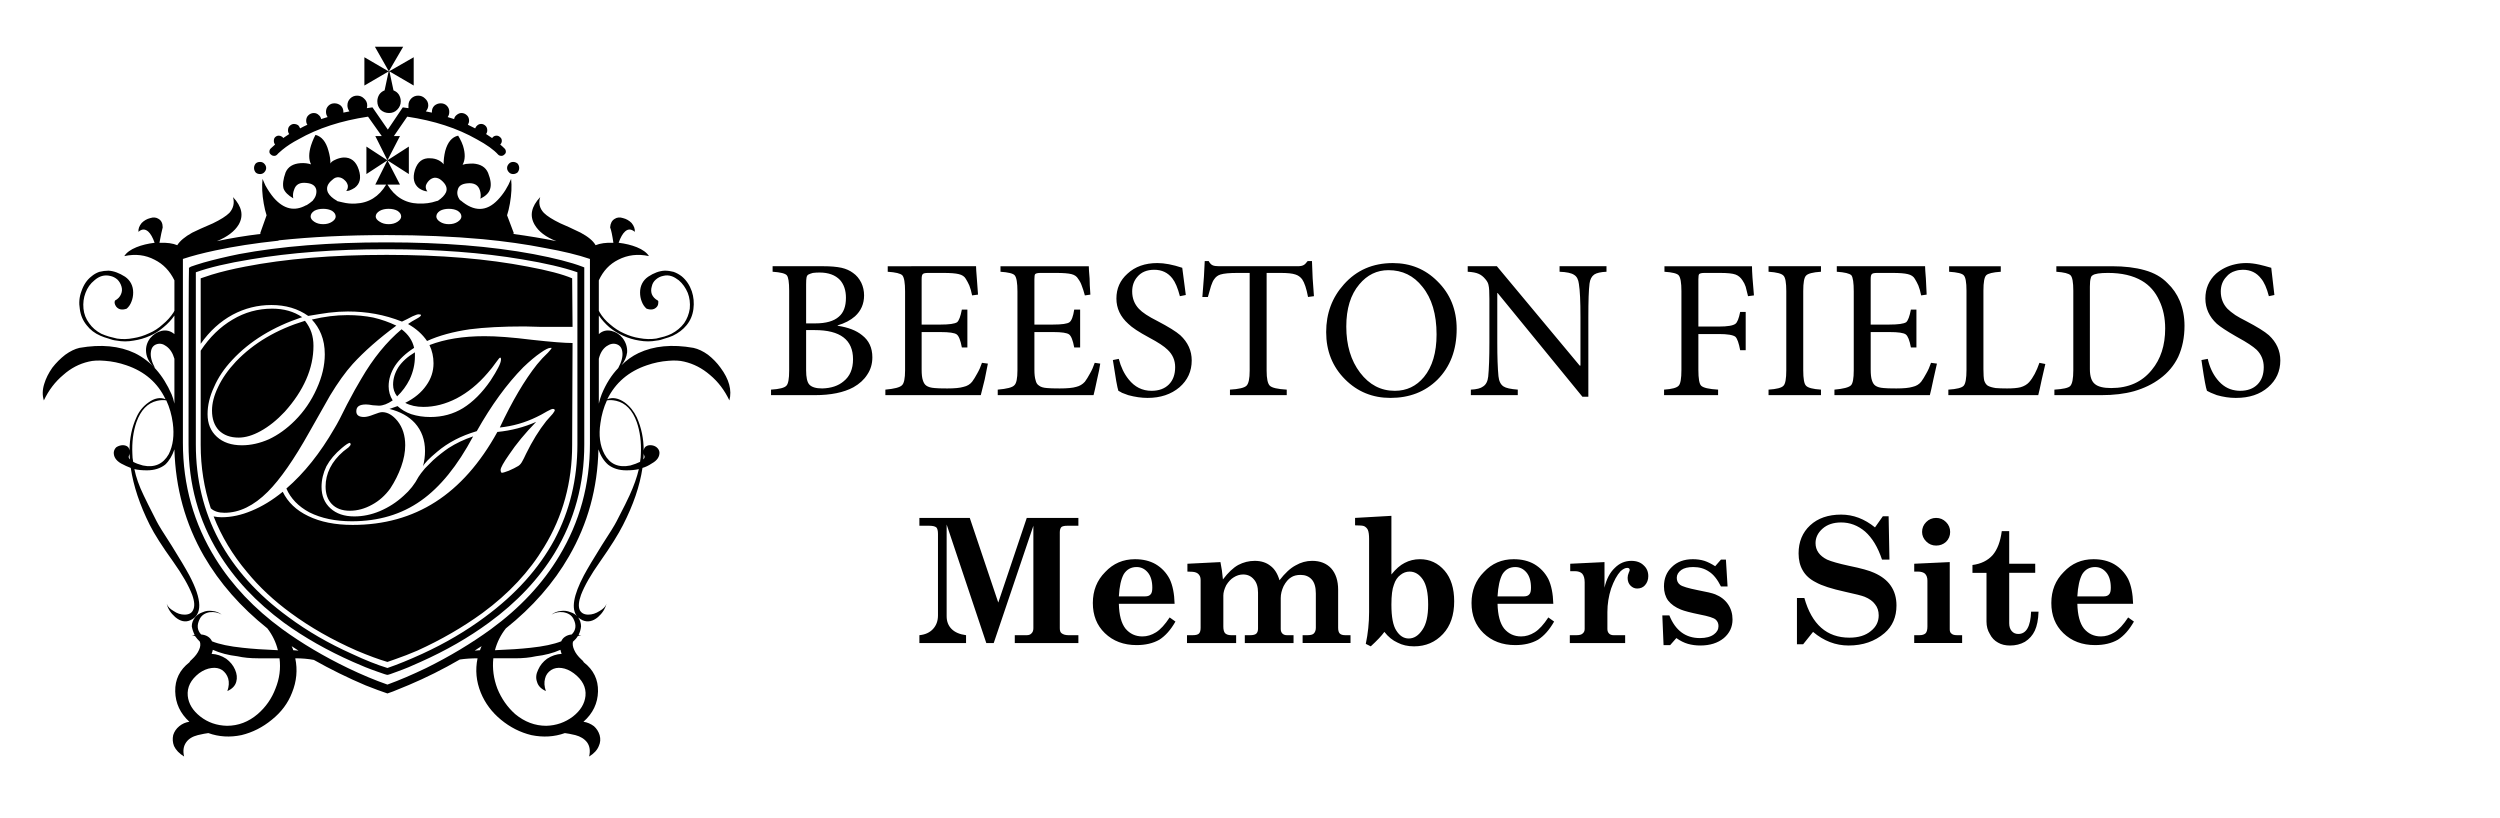
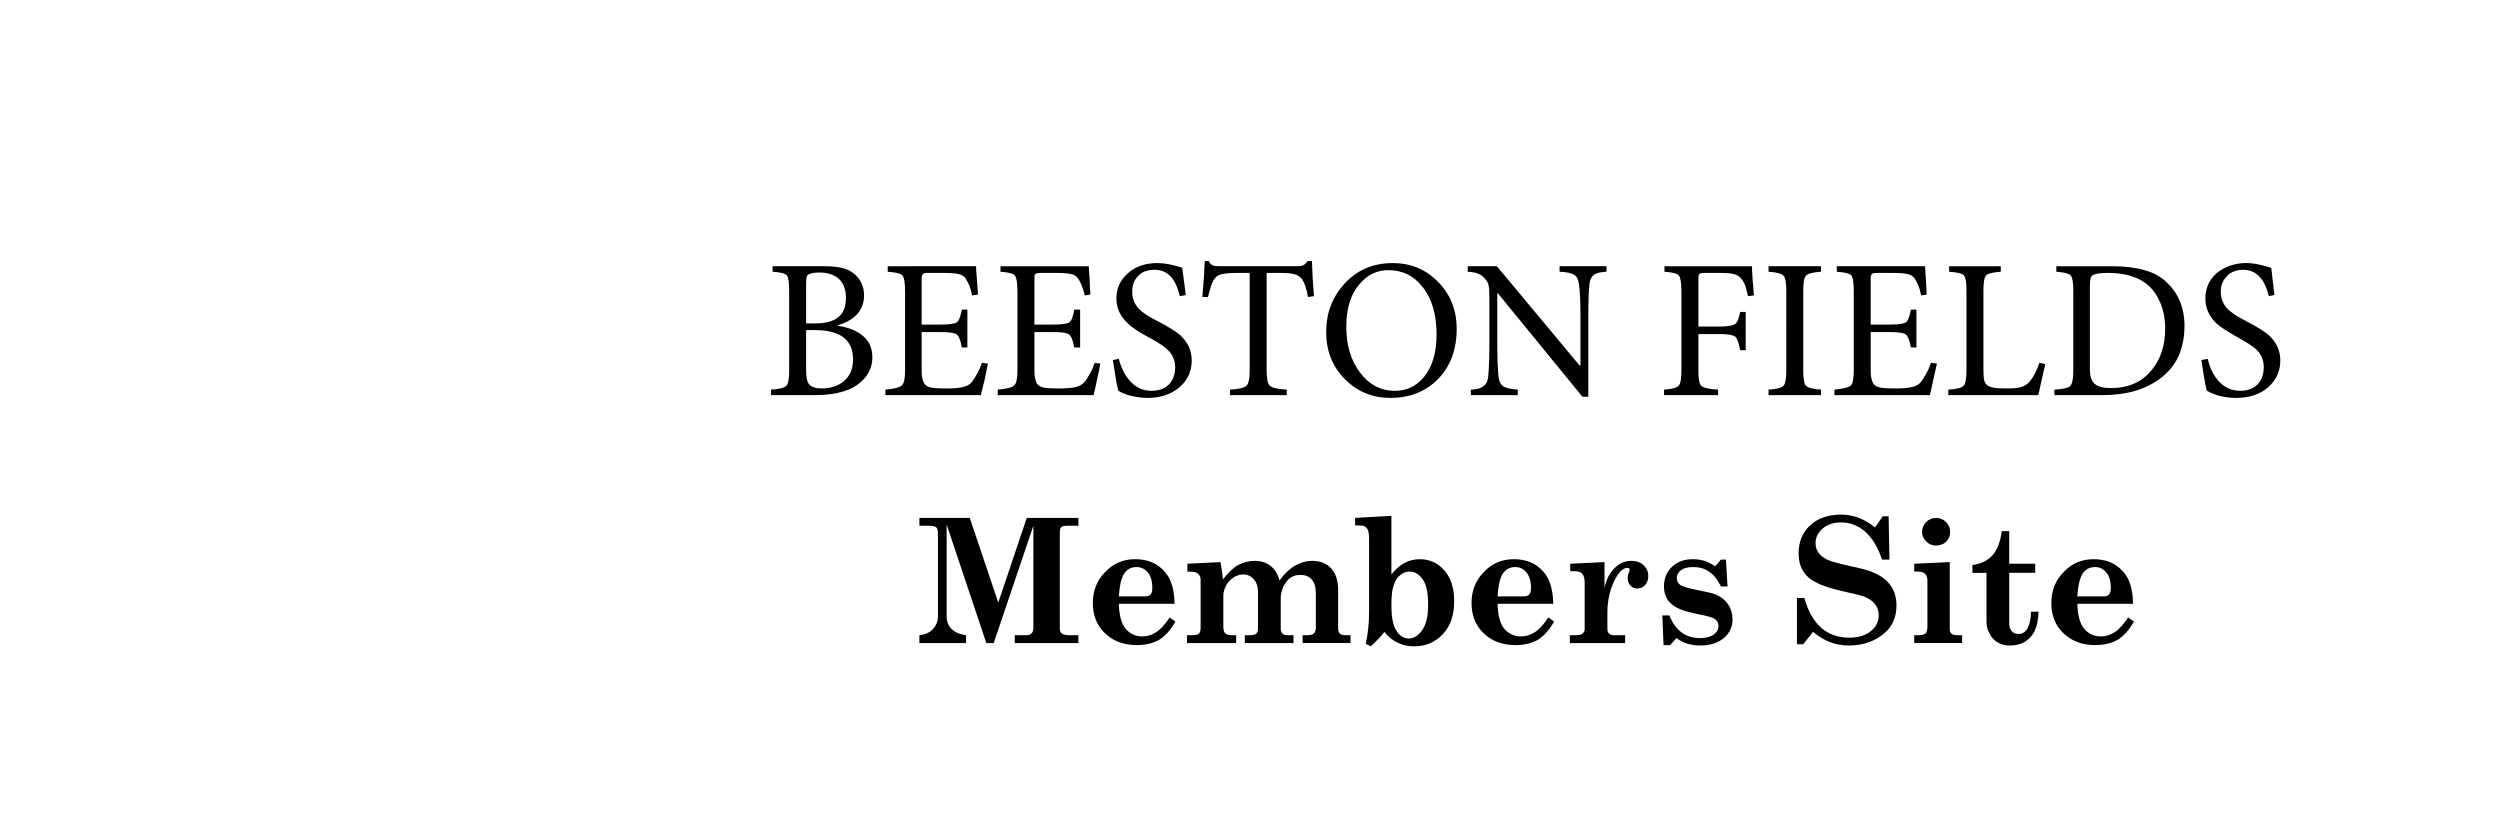
<svg xmlns="http://www.w3.org/2000/svg" xmlns:xlink="http://www.w3.org/1999/xlink" version="1.1" id="Layer_2" x="0px" y="0px" width="214px" height="70px" viewBox="0 0 214 70" enable-background="new 0 0 214 70" xml:space="preserve">
  <symbol id="Beeston_Fields" viewBox="0 -17.35 191.399 17.35">
    <g id="Layer_1_2_">
      <path fill-rule="evenodd" clip-rule="evenodd" d="M188.75-0.45c0.433-0.1,0.933-0.233,1.5-0.4c0.101-0.767,0.233-1.917,0.399-3.45    l-0.699-0.15c-0.268,1.034-0.6,1.784-1,2.25c-0.566,0.733-1.334,1.1-2.301,1.1c-0.332,0-0.649-0.05-0.949-0.15    c-0.467-0.133-0.85-0.383-1.15-0.75c-0.467-0.5-0.699-1.117-0.699-1.85c0-0.867,0.283-1.6,0.85-2.2c0.232-0.233,0.566-0.5,1-0.8    c0.367-0.233,0.816-0.483,1.35-0.75c1.4-0.733,2.367-1.333,2.9-1.8c0.967-0.9,1.449-1.967,1.449-3.2    c0-1.367-0.516-2.5-1.549-3.399c-1.033-0.9-2.384-1.351-4.051-1.351c-0.033,0-0.066,0-0.1,0c-0.733,0-1.518,0.116-2.35,0.351    c-0.268,0.1-0.518,0.199-0.75,0.299c-0.067,0.034-0.234,0.117-0.5,0.25c-0.134,0.334-0.334,1.401-0.601,3.201    c-0.033,0.2-0.067,0.433-0.101,0.7l0.801,0.15c0.232-1.033,0.633-1.9,1.199-2.6c0.634-0.8,1.4-1.267,2.301-1.4    c0.199-0.033,0.4-0.051,0.6-0.051c0.934,0,1.667,0.268,2.2,0.801s0.8,1.267,0.8,2.2c0,0.867-0.3,1.6-0.9,2.2    c-0.467,0.433-1.25,0.95-2.35,1.55c-0.133,0.067-0.25,0.133-0.35,0.2c-1.1,0.633-1.883,1.15-2.35,1.55    c-0.967,0.9-1.451,1.967-1.451,3.2c0,1.267,0.451,2.317,1.351,3.15c0.7,0.6,1.517,1,2.45,1.2c0.434,0.1,0.9,0.15,1.4,0.15    S188.149-0.317,188.75-0.45z M173.851-2.5c-1.134,0.667-2.567,1-4.301,1c-1.033,0-1.684-0.1-1.949-0.3    c-0.134-0.067-0.217-0.2-0.25-0.4c-0.067-0.2-0.101-0.55-0.101-1.05V-13.7c0-0.933,0.217-1.566,0.649-1.9    c0.4-0.333,1.084-0.5,2.051-0.5c2.199,0,3.916,0.767,5.15,2.3c1.133,1.367,1.699,3.117,1.699,5.25c0,1.333-0.25,2.517-0.75,3.55    C175.55-3.9,174.817-3.067,173.851-2.5z M178.649-5.05c0.4-0.967,0.601-2.017,0.601-3.15c0-1.466-0.267-2.783-0.8-3.95    c-0.533-1.1-1.301-2.017-2.301-2.75c-0.933-0.7-2.033-1.233-3.299-1.6c-1.201-0.334-2.584-0.5-4.15-0.5h-5.95v0.699    c1.101,0.066,1.767,0.217,2,0.45c0.267,0.267,0.399,0.934,0.399,2v10.1c0,1.067-0.116,1.717-0.35,1.95    c-0.232,0.233-0.833,0.383-1.8,0.45v0.7h7.05c1.6,0,2.983-0.167,4.15-0.5c1.199-0.333,2.166-0.883,2.9-1.65    C177.767-3.433,178.283-4.183,178.649-5.05z M102.45-2.9c-0.066,0.566-0.268,0.95-0.6,1.15c-0.334,0.233-0.951,0.367-1.851,0.4    v0.7h5.95v-0.7c-0.733-0.033-1.25-0.15-1.551-0.35c-0.332-0.233-0.533-0.617-0.6-1.15c-0.1-0.767-0.15-2.183-0.15-4.25v-10.101    h-0.75L92.149-4.05h-0.049v-6.3c0-1.8,0.049-3.217,0.149-4.25c0.067-0.633,0.283-1.066,0.649-1.3c0.301-0.2,0.9-0.334,1.801-0.4    V-17h-5.95v0.699c0.733,0.033,1.25,0.167,1.55,0.4c0.367,0.233,0.584,0.65,0.65,1.25c0.1,1,0.15,2.433,0.15,4.3v5.55    c0,0.9-0.033,1.466-0.101,1.7c-0.033,0.267-0.167,0.533-0.399,0.8c-0.268,0.333-0.567,0.566-0.9,0.7    c-0.301,0.133-0.75,0.217-1.35,0.25v0.7h3.699l10.5-12.6h0.1v6.15C102.649-5.1,102.583-3.7,102.45-2.9z M124.649-4.35l-0.75-0.1    c-0.133,0.534-0.232,0.934-0.299,1.2c-0.101,0.3-0.234,0.567-0.4,0.8c-0.233,0.367-0.533,0.617-0.9,0.75s-1.017,0.2-1.949,0.2    h-1.951c-0.366,0-0.6-0.05-0.699-0.15c-0.066-0.067-0.1-0.283-0.1-0.65v-6h2.6c1.1,0,1.8,0.117,2.1,0.35    c0.233,0.167,0.434,0.667,0.6,1.5h0.701v-4.85h-0.701c-0.166,0.9-0.366,1.466-0.6,1.7c-0.3,0.233-1,0.35-2.1,0.35h-2.6v-4.55    c0-1.1,0.116-1.767,0.35-2c0.267-0.267,0.982-0.434,2.15-0.5V-17h-6.851v0.699c1,0.066,1.616,0.233,1.851,0.5    c0.232,0.233,0.35,0.9,0.35,2v10c0,1.066-0.117,1.733-0.35,2c-0.201,0.233-0.801,0.383-1.801,0.45v0.7h11.1    C124.399-1.317,124.483-2.55,124.649-4.35z M133.149-0.65v-0.7c-1.033-0.066-1.666-0.233-1.899-0.5    c-0.233-0.233-0.351-0.883-0.351-1.95v-10.05c0-1.066,0.117-1.717,0.351-1.95c0.233-0.267,0.866-0.434,1.899-0.5V-17H126.5v0.699    c1.033,0.066,1.667,0.233,1.899,0.5c0.234,0.233,0.351,0.884,0.351,1.95V-3.8c0,1.066-0.116,1.716-0.351,1.95    c-0.232,0.267-0.866,0.434-1.899,0.5v0.7H133.149z M146.351-0.65c0-0.233,0.033-0.75,0.1-1.55l0.1-2.05l-0.699-0.1    c-0.101,0.5-0.217,0.917-0.351,1.25c-0.134,0.3-0.283,0.583-0.45,0.85c-0.166,0.3-0.467,0.5-0.9,0.6    c-0.399,0.1-1.049,0.15-1.949,0.15h-1.9c-0.4,0-0.633-0.05-0.699-0.15c-0.101-0.067-0.15-0.283-0.15-0.65v-5.75h2.35    c1.133,0,1.85,0.1,2.15,0.3c0.232,0.2,0.434,0.733,0.6,1.6h0.7v-4.8h-0.7c-0.166,0.9-0.383,1.45-0.65,1.65    c-0.266,0.2-0.949,0.3-2.049,0.3h-2.4v-4.75c0-0.6,0.05-1.05,0.15-1.35c0.1-0.333,0.25-0.566,0.449-0.7    c0.233-0.166,0.584-0.267,1.051-0.3c0.266-0.033,0.799-0.05,1.6-0.05c0.934,0,1.617,0.066,2.05,0.199    c0.467,0.101,0.833,0.317,1.101,0.651c0.199,0.267,0.416,0.617,0.649,1.05c0.233,0.4,0.433,0.85,0.601,1.35l0.75-0.1    c-0.101-0.5-0.25-1.167-0.451-2c-0.199-0.966-0.35-1.633-0.449-2h-12.1v0.699c1.133,0.1,1.832,0.283,2.1,0.551    c0.232,0.232,0.35,0.866,0.35,1.899v10c0,1.1-0.1,1.783-0.3,2.05c-0.233,0.233-0.851,0.383-1.851,0.45v0.7H146.351z M154.101-1.8    c-0.234-0.233-0.351-0.883-0.351-1.95v-9.95c0-0.667,0.033-1.15,0.101-1.45c0.1-0.3,0.25-0.517,0.449-0.65    c0.233-0.133,0.566-0.232,1-0.3c0.367-0.033,0.85-0.05,1.45-0.05c0.733,0,1.3,0.05,1.7,0.15c0.467,0.133,0.833,0.35,1.1,0.649    c0.5,0.567,0.934,1.383,1.301,2.45l0.75-0.15c-0.101-0.434-0.25-1.083-0.451-1.95c-0.199-0.966-0.35-1.633-0.449-2h-11.4v0.699    c1.066,0.066,1.717,0.233,1.95,0.5c0.233,0.268,0.351,0.934,0.351,2v10.05c0,1.067-0.117,1.717-0.351,1.95    c-0.2,0.233-0.817,0.383-1.851,0.45v0.7h6.551v-0.7C154.95-1.417,154.333-1.567,154.101-1.8z M86.95-8.6    c0-2.667-0.816-4.816-2.45-6.45c-1.567-1.534-3.55-2.3-5.95-2.3c-2.267,0-4.184,0.783-5.75,2.35c-1.6,1.6-2.4,3.6-2.4,6    c0,2.367,0.75,4.383,2.25,6.05c1.601,1.8,3.668,2.7,6.201,2.7c2.232,0,4.116-0.767,5.649-2.3C86.134-4.15,86.95-6.167,86.95-8.6z     M82.601-3.25c-1.101,1.4-2.533,2.1-4.301,2.1c-1.467,0-2.699-0.6-3.699-1.8c-1.101-1.3-1.65-3.083-1.65-5.35    c0-2.367,0.583-4.317,1.75-5.85c1.166-1.533,2.633-2.301,4.4-2.301c1.5,0,2.732,0.584,3.699,1.75c1.066,1.3,1.6,3.1,1.6,5.4    C84.399-6.733,83.8-4.717,82.601-3.25z M26-0.65c0-0.233,0.033-0.75,0.1-1.55l0.15-2.05l-0.75-0.1c-0.1,0.5-0.217,0.917-0.35,1.25    c-0.133,0.3-0.283,0.583-0.45,0.85c-0.167,0.3-0.467,0.5-0.9,0.6c-0.4,0.1-1.05,0.15-1.95,0.15h-1.9c-0.4,0-0.633-0.05-0.7-0.15    c-0.1-0.067-0.15-0.283-0.15-0.65v-5.75h2.4c1.1,0,1.8,0.1,2.1,0.3c0.233,0.2,0.433,0.733,0.6,1.6h0.7v-4.8h-0.7    c-0.167,0.9-0.383,1.45-0.65,1.65C23.283-9.1,22.6-9,21.5-9h-2.4v-4.75c0-0.6,0.05-1.05,0.15-1.35c0.1-0.333,0.25-0.566,0.45-0.7    c0.233-0.166,0.583-0.267,1.05-0.3c0.267-0.033,0.8-0.05,1.6-0.05c0.933,0,1.617,0.066,2.05,0.199    c0.467,0.101,0.833,0.317,1.1,0.651c0.2,0.267,0.417,0.617,0.65,1.05c0.233,0.4,0.434,0.85,0.6,1.35L27.5-13    c-0.1-0.533-0.233-1.2-0.4-2c-0.233-0.966-0.4-1.633-0.5-2H14.5v0.699c1.133,0.1,1.833,0.283,2.1,0.551    c0.267,0.232,0.4,0.866,0.4,1.899v10c0,1.1-0.117,1.783-0.35,2.05c-0.233,0.233-0.85,0.383-1.85,0.45v0.7H26z M41.05-12.9l0.7-0.1    c-0.067-0.5-0.2-1.167-0.4-2c-0.2-0.966-0.35-1.633-0.45-2H28.75v0.699c1.167,0.1,1.867,0.283,2.1,0.551    c0.267,0.232,0.4,0.866,0.4,1.899v10c0,1.1-0.117,1.783-0.35,2.05c-0.2,0.233-0.8,0.383-1.8,0.45v0.7h11.2    c0-0.267,0.034-0.783,0.1-1.55c0-0.466,0.033-1.15,0.1-2.05l-0.7-0.1c-0.133,0.5-0.267,0.917-0.4,1.25    c-0.1,0.3-0.25,0.583-0.45,0.85c-0.167,0.3-0.45,0.5-0.85,0.6S37.05-1.5,36.15-1.5H34.2c-0.367,0-0.6-0.05-0.7-0.15    c-0.067-0.067-0.1-0.283-0.1-0.65v-5.75h2.35c1.133,0,1.833,0.1,2.1,0.3s0.467,0.733,0.6,1.6h0.75v-4.8h-0.75    c-0.167,0.9-0.383,1.45-0.65,1.65c-0.267,0.2-0.933,0.3-2,0.3h-2.4v-4.75c0-0.6,0.05-1.05,0.15-1.35    c0.067-0.333,0.217-0.566,0.45-0.7c0.2-0.166,0.533-0.267,1-0.3c0.3-0.033,0.833-0.05,1.6-0.05c0.967,0,1.667,0.066,2.1,0.199    c0.433,0.101,0.8,0.317,1.1,0.651c0.2,0.267,0.417,0.617,0.65,1.05C40.683-13.85,40.883-13.4,41.05-12.9z M52.6-4.3l-0.75-0.15    c-0.267,1.034-0.583,1.784-0.95,2.25c-0.566,0.733-1.333,1.1-2.3,1.1c-0.934,0-1.65-0.3-2.15-0.9c-0.434-0.5-0.65-1.117-0.65-1.85    c0-0.867,0.284-1.6,0.85-2.2C47.083-6.517,47.867-7.033,49-7.6c1.4-0.733,2.367-1.333,2.9-1.8c0.967-0.9,1.45-1.967,1.45-3.2    c0-1.367-0.517-2.5-1.55-3.399c-1.066-0.9-2.417-1.351-4.05-1.351c-0.767,0-1.583,0.116-2.45,0.351    c-0.267,0.1-0.533,0.199-0.8,0.299c-0.033,0.034-0.183,0.117-0.45,0.25c-0.133,0.367-0.367,1.667-0.7,3.901l0.75,0.15    c0.267-1.033,0.683-1.9,1.25-2.6c0.767-0.966,1.733-1.451,2.9-1.451c0.933,0,1.667,0.268,2.2,0.801c0.533,0.533,0.8,1.267,0.8,2.2    c0,0.867-0.317,1.6-0.95,2.2c-0.433,0.433-1.216,0.95-2.35,1.55c-1.3,0.7-2.184,1.284-2.65,1.75c-1,0.9-1.5,1.967-1.5,3.2    c0,1.267,0.467,2.317,1.4,3.15c0.966,0.9,2.233,1.35,3.8,1.35c0.9,0,1.95-0.2,3.15-0.6C52.183-1.117,52.333-2.267,52.6-4.3z     M68.85-4.45l-0.75-0.1c-0.2,1.066-0.45,1.816-0.75,2.25C67.117-2,66.833-1.8,66.5-1.7c-0.367,0.133-1,0.2-1.9,0.2h-1.75v-12.4    c0-1,0.133-1.633,0.4-1.9c0.267-0.267,0.983-0.434,2.15-0.5V-17h-7.2v0.699c1.133,0.066,1.833,0.233,2.1,0.5    c0.267,0.268,0.4,0.9,0.4,1.9v12.4h-1.55c-1,0-1.717-0.067-2.15-0.2c-0.333-0.1-0.6-0.3-0.8-0.6c-0.133-0.167-0.267-0.45-0.4-0.85    c-0.066-0.267-0.2-0.733-0.4-1.4h-0.7C54.867-2.617,54.967-1.1,55,0h0.5c0.167-0.3,0.35-0.483,0.55-0.55    c0.167-0.067,0.434-0.1,0.8-0.1h9.95c0.333,0,0.583,0.05,0.75,0.15c0.133,0.067,0.3,0.233,0.5,0.5h0.55    C68.633-1.433,68.717-2.917,68.85-4.45z M11.8-4.35c0-1.066-0.383-1.95-1.15-2.65c-0.566-0.5-1.3-0.883-2.2-1.15V-8.2    c1.333-0.2,2.367-0.6,3.1-1.2c0.867-0.667,1.3-1.6,1.3-2.8c0-0.833-0.217-1.566-0.65-2.2c-0.4-0.633-0.983-1.167-1.75-1.6    c-1.233-0.667-2.867-1-4.9-1H0v0.699c1.067,0.066,1.717,0.233,1.95,0.5c0.233,0.233,0.35,0.867,0.35,1.9v10.15    C2.3-2.683,2.2-2.033,2-1.8C1.8-1.567,1.2-1.417,0.2-1.35v0.7h6.45c0.9,0,1.667-0.067,2.3-0.2C9.517-0.983,10-1.2,10.4-1.5    c0.434-0.3,0.783-0.717,1.05-1.25C11.683-3.25,11.8-3.783,11.8-4.35z M5.3-1.5C5.067-1.567,4.883-1.633,4.75-1.7    C4.617-1.767,4.533-1.9,4.5-2.1C4.467-2.267,4.45-2.55,4.45-2.95V-7.9H5.6c1.367,0,2.367,0.283,3,0.85c0.6,0.5,0.9,1.3,0.9,2.4    c0,0.933-0.25,1.683-0.75,2.25c-0.6,0.633-1.467,0.95-2.6,0.95C5.85-1.45,5.567-1.467,5.3-1.5z M4.45-8.75v-5.1    c0-0.9,0.133-1.5,0.4-1.8c0.3-0.334,0.85-0.5,1.65-0.5c1.133,0.033,2.033,0.333,2.7,0.9c0.8,0.633,1.2,1.567,1.2,2.8    c0,2.467-1.617,3.7-4.85,3.7H4.45z" />
    </g>
  </symbol>
  <symbol id="Emblem" viewBox="0.012 -87.8 85.057 87.8">
    <g id="Layer_1_1_">
-       <path fill-rule="evenodd" clip-rule="evenodd" d="M83.85-39.7c1.066-1.433,1.433-2.783,1.1-4.05c-0.6,1.267-1.4,2.317-2.4,3.15    c-0.966,0.833-2.033,1.383-3.2,1.65c-0.533,0.133-1.184,0.167-1.95,0.1c-0.9-0.066-1.783-0.25-2.65-0.55    c-2.267-0.767-3.9-2.167-4.9-4.2c0.667,0.267,1.383,0.133,2.15-0.4c0.633-0.467,1.133-1.083,1.5-1.85    c0.567-1.267,0.85-2.634,0.85-4.101c0.033,0.268,0.15,0.451,0.35,0.551c0.167,0.1,0.383,0.133,0.65,0.1    c0.233-0.033,0.433-0.116,0.6-0.25c0.2-0.166,0.316-0.366,0.35-0.6c0.034-0.566-0.283-1.033-0.95-1.4    c-0.4-0.267-0.783-0.449-1.15-0.55c-0.333-2.233-1.133-4.583-2.4-7.05c-0.566-1.133-1.517-2.65-2.85-4.551    c-1.133-1.6-1.917-2.966-2.35-4.1c-0.3-0.833-0.35-1.467-0.15-1.9c0.2-0.366,0.55-0.549,1.05-0.549c0.467,0,0.933,0.149,1.4,0.449    c0.467,0.268,0.75,0.566,0.85,0.9c-0.167-0.633-0.517-1.184-1.05-1.65c-0.633-0.533-1.267-0.666-1.9-0.4    c-0.2,0.101-0.383,0.217-0.55,0.351c0.233-0.333,0.35-0.7,0.35-1.101c-0.033-0.366-0.133-0.716-0.3-1.049    c0.162-0.033,0.278-0.049,0.35-0.051c-0.168,0-0.318-0.034-0.45-0.1c-0.133-0.233-0.333-0.467-0.6-0.7    c-0.067-0.3-0.017-0.634,0.15-1c0.167-0.399,0.467-0.8,0.9-1.2c0.133-0.1,0.233-0.217,0.3-0.35c1.2-0.934,1.783-2.133,1.75-3.6    c-0.034-1.467-0.633-2.717-1.8-3.75c0.467-0.067,0.9-0.25,1.3-0.551c0.333-0.3,0.566-0.666,0.7-1.1    c0.133-0.467,0.1-0.917-0.1-1.35c-0.2-0.5-0.6-0.934-1.2-1.301c0.167,0.7,0.083,1.283-0.25,1.75    c-0.333,0.434-0.817,0.733-1.45,0.9c-0.566,0.133-1,0.217-1.3,0.25c-1.3-0.467-2.684-0.551-4.15-0.25    c-1.367,0.333-2.617,0.967-3.75,1.9c-1.133,0.933-1.967,2.049-2.5,3.35c-0.567,1.4-0.7,2.816-0.4,4.25    c-0.8,0-1.533-0.051-2.2-0.15c-2.067-1.199-4.167-2.25-6.3-3.15c-0.7-0.299-1.35-0.566-1.95-0.799L42.65-80    c-0.7,0.232-1.6,0.566-2.7,1c-2.2,0.933-4.333,1.982-6.4,3.149c-0.7,0.134-1.466,0.2-2.3,0.2c0.3-1.434,0.167-2.85-0.4-4.25    c-0.5-1.301-1.333-2.417-2.5-3.35c-1.133-0.934-2.383-1.567-3.75-1.9c-1.434-0.301-2.8-0.217-4.1,0.25    c-0.3-0.033-0.733-0.117-1.3-0.25c-0.667-0.167-1.15-0.467-1.45-0.9c-0.333-0.467-0.417-1.05-0.25-1.75    C16.9-87.433,16.483-87,16.25-86.5c-0.167,0.433-0.2,0.883-0.1,1.35c0.133,0.434,0.383,0.8,0.75,1.1    c0.367,0.301,0.783,0.483,1.25,0.551c-1.133,1.033-1.717,2.283-1.75,3.75s0.55,2.666,1.75,3.6c0.067,0.133,0.167,0.25,0.3,0.35    c0.433,0.4,0.733,0.801,0.9,1.2c0.167,0.366,0.2,0.7,0.1,1c-0.233,0.233-0.434,0.467-0.6,0.7c-0.131,0.065-0.265,0.099-0.4,0.1    c0.072,0.002,0.188,0.018,0.35,0.051c-0.167,0.333-0.283,0.683-0.35,1.049c0,0.4,0.133,0.768,0.4,1.101    c0.233,0.3,0.55,0.517,0.95,0.649c0.367,0.168,0.767,0.217,1.2,0.15c0.433-0.033,0.817-0.184,1.15-0.449    c-0.433,0.266-0.933,0.366-1.5,0.299c-0.566-0.1-0.967-0.366-1.2-0.799c-0.4-0.768-0.35-1.417,0.15-1.951    c0.667-0.066,1.117-0.35,1.35-0.85c0.9-0.366,2.167-0.633,3.8-0.8c1.2-0.134,2.65-0.233,4.35-0.3    c-0.233,0.967-0.667,1.867-1.3,2.699c-3.3,2.634-5.917,5.617-7.85,8.951c-2.3,4-3.517,8.399-3.65,13.199    c-0.267-0.8-0.65-1.434-1.15-1.9c-0.6-0.466-1.35-0.699-2.25-0.699c-0.6,0-1.117,0.05-1.55,0.15c0.2-1,0.583-2.084,1.15-3.25    c0.2-0.434,0.733-1.5,1.6-3.201c0.233-0.466,0.85-1.466,1.85-3c1-1.6,1.733-2.832,2.2-3.699c1.6-3.033,1.633-4.883,0.1-5.551    c-0.6-0.266-1.217-0.133-1.85,0.4c-0.566,0.5-0.917,1.051-1.05,1.65c0.1-0.334,0.383-0.633,0.85-0.9    c0.433-0.3,0.883-0.449,1.35-0.449c0.534,0,0.883,0.183,1.05,0.549c0.233,0.434,0.2,1.067-0.1,1.9    c-0.433,1.134-1.217,2.5-2.35,4.1c-1.367,1.9-2.333,3.418-2.9,4.551c-1.233,2.467-2.017,4.816-2.35,7.05    c-0.367,0.134-0.767,0.317-1.2,0.55c-0.633,0.367-0.934,0.834-0.9,1.4c0.034,0.233,0.133,0.434,0.3,0.6    c0.2,0.134,0.417,0.217,0.65,0.25s0.45,0,0.65-0.1c0.2-0.1,0.317-0.283,0.35-0.551c0,1.5,0.283,2.867,0.85,4.101    c0.333,0.767,0.833,1.383,1.5,1.85c0.733,0.533,1.433,0.667,2.1,0.4c-0.967,2.033-2.583,3.434-4.85,4.2    c-0.867,0.3-1.75,0.483-2.65,0.55c-0.8,0.067-1.467,0.033-2-0.1c-1.167-0.267-2.217-0.816-3.15-1.65c-1-0.833-1.8-1.883-2.4-3.15    c-0.2,0.633-0.183,1.317,0.05,2.05c0.2,0.667,0.533,1.333,1,2c0.466,0.6,1,1.133,1.6,1.6c0.6,0.434,1.184,0.717,1.75,0.85    C7.217-36.783,9.5-37,11.4-37.9c1.967-0.967,3.483-2.667,4.55-5.1c0.133-0.3,0.25-0.683,0.35-1.15v5.55    c-0.2,0.7-0.533,1.217-1,1.55c-0.4,0.3-0.8,0.383-1.2,0.25s-0.633-0.434-0.7-0.9c-0.1-0.566,0.067-1.25,0.5-2.05    c-0.667,0.6-1.033,1.25-1.1,1.95c-0.066,0.633,0.1,1.216,0.5,1.75c0.4,0.466,0.867,0.767,1.4,0.9c0.6,0.133,1.133,0,1.6-0.4v2.3    c-0.367-0.533-0.816-1.017-1.35-1.45c-0.5-0.433-1.05-0.783-1.65-1.05c-0.667-0.3-1.35-0.5-2.05-0.6c-0.7-0.133-1.4-0.133-2.1,0    c-0.333,0.033-0.667,0.117-1,0.25c-0.367,0.1-0.7,0.217-1,0.35c-0.7,0.3-1.267,0.733-1.7,1.3c-0.467,0.567-0.75,1.233-0.85,2    c-0.133,0.767-0.067,1.5,0.2,2.2c0.267,0.8,0.684,1.417,1.25,1.85c0.267,0.233,0.583,0.417,0.95,0.55    c0.4,0.1,0.783,0.15,1.15,0.15c0.633-0.033,1.317-0.283,2.05-0.75c0.333-0.233,0.583-0.517,0.75-0.85    c0.167-0.333,0.25-0.7,0.25-1.1s-0.067-0.767-0.2-1.1c-0.133-0.367-0.333-0.667-0.6-0.9c-0.566-0.2-1-0.117-1.3,0.25    C9-32.017,8.933-31.867,8.9-31.7c0,0.133,0.017,0.233,0.05,0.3c0.367,0.2,0.617,0.467,0.75,0.8c0.133,0.3,0.15,0.617,0.05,0.95    c-0.1,0.333-0.267,0.617-0.5,0.85c-0.267,0.233-0.567,0.383-0.9,0.45C7.65-28.183,7-28.367,6.4-28.9    c-0.5-0.4-0.867-0.917-1.1-1.55c-0.233-0.6-0.316-1.25-0.25-1.95c0.067-0.667,0.3-1.267,0.7-1.8c0.367-0.533,0.867-0.966,1.5-1.3    c0.3-0.133,0.617-0.25,0.95-0.35c0.367-0.1,0.7-0.183,1-0.25c0.667-0.1,1.333-0.083,2,0.05c0.667,0.1,1.316,0.3,1.95,0.6    c0.633,0.267,1.2,0.633,1.7,1.1c0.533,0.434,0.983,0.934,1.35,1.5l0.1,0.2v3.75c-0.566,1.167-1.383,2.017-2.45,2.55    c-1.133,0.6-2.383,0.75-3.75,0.45c0.267,0.433,0.767,0.8,1.5,1.1c0.667,0.267,1.417,0.45,2.25,0.55    c-0.233,0.667-0.5,1.133-0.8,1.4c-0.4,0.333-0.8,0.317-1.2-0.05c-0.033,0.367,0.1,0.733,0.4,1.1c0.3,0.3,0.65,0.5,1.05,0.6    c0.4,0.133,0.75,0.1,1.05-0.1c0.333-0.2,0.5-0.55,0.5-1.05c-0.1-0.367-0.233-1-0.4-1.9c0.933,0.033,1.667-0.067,2.2-0.3    c0.333,0.533,0.95,1.05,1.85,1.55c0.533,0.267,1.383,0.65,2.55,1.15c0.967,0.467,1.65,0.9,2.05,1.3    c0.5,0.566,0.65,1.216,0.45,1.95c1.1-1.167,1.333-2.3,0.7-3.4c-0.5-0.833-1.4-1.517-2.7-2.05c1.7,0.367,3.517,0.667,5.45,0.9    l-0.1,0.05l0.8,2.25c-0.133,0.4-0.25,0.883-0.35,1.45c-0.2,1.133-0.25,2.15-0.15,3.05l0.35-0.8c0.333-0.6,0.684-1.117,1.05-1.55    c1.233-1.4,2.566-1.7,4-0.9h0.05c0.267,0.167,0.517,0.35,0.75,0.55c0.367,0.433,0.517,0.883,0.45,1.35    c-0.1,0.5-0.5,0.784-1.2,0.85c-0.833,0.1-1.35-0.183-1.55-0.85c-0.133-0.333-0.167-0.683-0.1-1.05    c-0.633,0.367-1.033,0.767-1.2,1.2c-0.133,0.5-0.05,1.167,0.25,2c0.3,0.7,0.917,1.083,1.85,1.15c0.467,0.033,0.9-0.017,1.3-0.15    c-0.3,0.6-0.3,1.383,0,2.35c0.1,0.3,0.216,0.6,0.35,0.9l0.2,0.4c0.767-0.2,1.3-0.85,1.6-1.95c0.167-0.566,0.25-1.1,0.25-1.6    c0.066,0.167,0.25,0.317,0.55,0.45c0.333,0.167,0.684,0.267,1.05,0.3c0.933,0.034,1.566-0.466,1.9-1.5    c0.333-1,0.167-1.75-0.5-2.25c-0.2-0.133-0.434-0.25-0.7-0.35l-0.35-0.05c0.167,0.2,0.233,0.434,0.2,0.7    c-0.067,0.267-0.2,0.483-0.4,0.65c-0.2,0.2-0.434,0.317-0.7,0.35c-0.3,0.033-0.566-0.067-0.8-0.3c-0.633-0.5-0.817-1.033-0.55-1.6    c0.2-0.367,0.567-0.7,1.1-1l0.05-0.05l0.65-0.15c0.533-0.133,1.066-0.183,1.6-0.15c1.633,0.066,2.9,0.85,3.8,2.35h-1.35l1.5,3    l1.55-3h-1.55c0.9-1.5,2.167-2.284,3.8-2.35c0.833-0.033,1.583,0.066,2.25,0.3l0.2,0.05c0.5,0.333,0.833,0.683,1,1.05    c0.2,0.5,0,1-0.6,1.5c-0.233,0.2-0.5,0.3-0.8,0.3c-0.267-0.033-0.5-0.15-0.7-0.35c-0.2-0.2-0.333-0.417-0.4-0.65    c-0.033-0.267,0.033-0.5,0.2-0.7c-0.367,0.033-0.717,0.167-1.05,0.4c-0.633,0.5-0.8,1.25-0.5,2.25    c0.333,1.033,0.967,1.517,1.9,1.45c0.367,0,0.716-0.083,1.05-0.25c0.3-0.167,0.5-0.333,0.6-0.5c0,0.533,0.066,1.083,0.2,1.65    c0.3,1.1,0.833,1.733,1.6,1.9l0.2-0.35c0.167-0.3,0.3-0.6,0.4-0.9c0.3-0.967,0.283-1.75-0.05-2.35l0.4,0.1    c0.333,0.033,0.633,0.05,0.9,0.05c0.933-0.066,1.55-0.45,1.85-1.15c0.333-0.833,0.417-1.5,0.25-2    c-0.133-0.467-0.533-0.867-1.2-1.2c0.067,0.333,0.05,0.667-0.05,1c-0.2,0.7-0.733,1-1.6,0.9c-0.667-0.067-1.05-0.333-1.15-0.8    c-0.133-0.433-0.033-0.867,0.3-1.3h0.05c1.667-1.433,3.2-1.417,4.6,0.05c0.7,0.733,1.25,1.6,1.65,2.6    c0.1-0.9,0.05-1.917-0.15-3.05c-0.1-0.567-0.216-1.05-0.35-1.45l0.85-2.25l-0.15-0.05c1.967-0.267,3.767-0.567,5.4-0.9    c-1.3,0.5-2.2,1.183-2.7,2.05c-0.633,1.1-0.4,2.233,0.7,3.4c-0.233-0.733-0.083-1.383,0.45-1.95c0.4-0.4,1.083-0.833,2.05-1.3    c0.567-0.233,1.4-0.617,2.5-1.15c0.934-0.5,1.55-1.017,1.85-1.55c0.567,0.233,1.3,0.333,2.2,0.3c-0.133,0.933-0.267,1.567-0.4,1.9    c0.033,0.5,0.216,0.85,0.55,1.05c0.3,0.2,0.65,0.233,1.05,0.1c0.4-0.1,0.75-0.3,1.05-0.6c0.3-0.367,0.433-0.733,0.4-1.1    c-0.433,0.367-0.833,0.383-1.2,0.05c-0.3-0.267-0.566-0.733-0.8-1.4c0.833-0.1,1.583-0.283,2.25-0.55    c0.733-0.3,1.233-0.667,1.5-1.1c-1.367,0.3-2.633,0.15-3.8-0.45c-1.067-0.533-1.867-1.383-2.4-2.55v-3.75l0.1-0.2    c0.333-0.566,0.767-1.066,1.3-1.5c0.533-0.467,1.1-0.833,1.7-1.1c0.633-0.3,1.283-0.5,1.95-0.6c0.7-0.133,1.383-0.15,2.05-0.05    c0.3,0.067,0.633,0.15,1,0.25c0.333,0.1,0.633,0.217,0.9,0.35c0.633,0.333,1.15,0.767,1.55,1.3c0.367,0.534,0.6,1.133,0.7,1.8    c0.067,0.7-0.017,1.35-0.25,1.95c-0.267,0.633-0.633,1.15-1.1,1.55c-0.3,0.233-0.583,0.4-0.85,0.5    c-0.367,0.133-0.733,0.15-1.1,0.05c-0.333-0.066-0.633-0.217-0.9-0.45c-0.267-0.233-0.434-0.517-0.5-0.85    c-0.1-0.333-0.1-0.65,0-0.95c0.133-0.333,0.383-0.6,0.75-0.8c0.066-0.067,0.083-0.167,0.05-0.3c0-0.167-0.05-0.316-0.15-0.45    c-0.3-0.367-0.733-0.45-1.3-0.25c-0.267,0.233-0.467,0.533-0.6,0.9c-0.133,0.333-0.2,0.7-0.2,1.1s0.083,0.767,0.25,1.1    c0.167,0.333,0.417,0.617,0.75,0.85c0.7,0.467,1.383,0.717,2.05,0.75c0.367,0,0.733-0.05,1.1-0.15c0.367-0.133,0.7-0.316,1-0.55    c0.567-0.467,0.983-1.083,1.25-1.85c0.233-0.7,0.3-1.433,0.2-2.2c-0.1-0.767-0.383-1.433-0.85-2c-0.433-0.533-1-0.966-1.7-1.3    c-0.3-0.133-0.633-0.25-1-0.35c-0.333-0.133-0.667-0.217-1-0.25c-0.7-0.133-1.417-0.133-2.15,0c-0.667,0.1-1.333,0.3-2,0.6    c-0.6,0.267-1.167,0.617-1.7,1.05c-0.5,0.434-0.934,0.917-1.3,1.45v-2.3c0.434,0.4,0.95,0.533,1.55,0.4    c0.566-0.133,1.033-0.434,1.4-0.9c0.4-0.534,0.583-1.117,0.55-1.75c-0.066-0.567-0.3-1.1-0.7-1.6c0.633,0.633,1.333,1.133,2.1,1.5    c1.9,0.9,4.167,1.117,6.8,0.65c0.6-0.133,1.2-0.417,1.8-0.85C82.9-38.567,83.417-39.1,83.85-39.7z M42.65-14.05l-2.6-1.7v3.4    L42.65-14.05l-1.5,3h0.8l-1.7,2.4c-3.333-0.5-6.2-1.434-8.6-2.8c-0.767-0.4-1.433-0.833-2-1.3c-0.433-0.367-0.65-0.567-0.65-0.6    c-0.1-0.1-0.217-0.15-0.35-0.15c-0.167,0-0.3,0.05-0.4,0.15c-0.133,0.1-0.2,0.217-0.2,0.35c0,0.167,0.05,0.3,0.15,0.4    c0.1,0.1,0.283,0.267,0.55,0.5c-0.1,0.133-0.15,0.283-0.15,0.45c0,0.2,0.05,0.35,0.15,0.45c0.133,0.133,0.283,0.2,0.45,0.2    c0.133,0,0.25-0.033,0.35-0.1c0.1-0.033,0.167-0.1,0.2-0.2c0.267,0.167,0.517,0.333,0.75,0.5c-0.1,0.133-0.15,0.283-0.15,0.45    c0,0.233,0.066,0.417,0.2,0.55c0.167,0.167,0.35,0.25,0.55,0.25c0.167,0,0.333-0.05,0.5-0.15c0.1-0.1,0.183-0.233,0.25-0.4    c0.3,0.167,0.6,0.317,0.9,0.45c-0.1,0.133-0.15,0.3-0.15,0.5c0,0.267,0.083,0.483,0.25,0.65c0.2,0.2,0.433,0.3,0.7,0.3    c0.233,0,0.434-0.083,0.6-0.25c0.167-0.133,0.267-0.3,0.3-0.5c0.233,0.067,0.5,0.15,0.8,0.25c-0.133,0.2-0.2,0.417-0.2,0.65    c0,0.3,0.1,0.55,0.3,0.75C35.55-7.1,35.8-7,36.1-7c0.3,0,0.566-0.1,0.8-0.3c0.2-0.2,0.3-0.45,0.3-0.75v-0.1L37.95-8    c-0.167,0.233-0.25,0.483-0.25,0.75c0,0.333,0.117,0.617,0.35,0.85c0.233,0.233,0.517,0.35,0.85,0.35    c0.333,0,0.617-0.117,0.85-0.35c0.267-0.233,0.4-0.517,0.4-0.85c0-0.133-0.017-0.25-0.05-0.35l0.7,0.1l1.9-2.75l1.85,2.75l0.7-0.1    c0,0.133,0,0.25,0,0.35c0,0.333,0.117,0.617,0.35,0.85s0.517,0.35,0.85,0.35c0.333,0,0.617-0.117,0.85-0.35    c0.267-0.233,0.4-0.517,0.4-0.85c0-0.267-0.1-0.517-0.3-0.75l0.75-0.15v0.1c0,0.3,0.1,0.55,0.3,0.75c0.233,0.2,0.5,0.3,0.8,0.3    S49.8-7.1,50-7.3c0.2-0.2,0.3-0.45,0.3-0.75c0-0.267-0.066-0.483-0.2-0.65c0.3-0.1,0.566-0.183,0.8-0.25    c0.033,0.2,0.133,0.367,0.3,0.5c0.2,0.167,0.4,0.25,0.6,0.25c0.267,0,0.5-0.1,0.7-0.3c0.167-0.167,0.25-0.383,0.25-0.65    c0-0.167-0.05-0.333-0.15-0.5c0.333-0.167,0.633-0.317,0.9-0.45c0.067,0.167,0.167,0.3,0.3,0.4c0.133,0.1,0.284,0.15,0.45,0.15    c0.2,0,0.383-0.083,0.55-0.25c0.133-0.133,0.2-0.317,0.2-0.55c0-0.167-0.05-0.316-0.15-0.45c0.233-0.167,0.483-0.333,0.75-0.5    c0.133,0.2,0.316,0.3,0.55,0.3c0.167,0,0.317-0.067,0.45-0.2c0.133-0.1,0.2-0.25,0.2-0.45c0-0.167-0.066-0.317-0.2-0.45    c0.167-0.133,0.35-0.3,0.55-0.5c0.1-0.1,0.15-0.233,0.15-0.4c0-0.133-0.066-0.25-0.2-0.35c-0.1-0.1-0.217-0.15-0.35-0.15    c-0.167,0-0.3,0.05-0.4,0.15c-0.533,0.6-1.417,1.233-2.65,1.9c-2.4,1.367-5.267,2.3-8.6,2.8l-1.65-2.4h0.75L42.65-14.05l2.65,1.7    v-3.4L42.65-14.05z M45.9-4.8l-3,1.75l0.5-2.35c0.267-0.1,0.483-0.267,0.65-0.5c0.167-0.267,0.25-0.55,0.25-0.85    c0-0.4-0.15-0.75-0.45-1.05c-0.267-0.267-0.6-0.4-1-0.4S42.1-8.067,41.8-7.8c-0.267,0.3-0.4,0.65-0.4,1.05    c0,0.3,0.083,0.583,0.25,0.85c0.167,0.233,0.383,0.4,0.65,0.5l0.5,2.35l-3-1.75v3.5l3-1.75V-3l-1.7,3h3.5l-1.75-3v-0.05L45.9-1.3    V-4.8z M48.7-21c0-0.233,0.15-0.45,0.45-0.65c0.3-0.2,0.667-0.3,1.1-0.3s0.8,0.1,1.1,0.3c0.3,0.2,0.45,0.417,0.45,0.65    c0,0.267-0.15,0.5-0.45,0.7c-0.3,0.167-0.667,0.25-1.1,0.25s-0.8-0.083-1.1-0.25C48.85-20.5,48.7-20.733,48.7-21z M42.45-24.2    h0.15c6.867,0,12.9-0.483,18.1-1.45c2.633-0.5,4.65-1.017,6.05-1.55L67-27.3v-0.5c0-3.7,0-10.067,0-19.1v-2.301    c0-4.899-1.217-9.366-3.65-13.399c-1.967-3.233-4.684-6.116-8.15-8.649c-2.5-1.834-5.317-3.451-8.45-4.851    c-1-0.467-1.967-0.866-2.9-1.2c-0.7-0.267-1.1-0.4-1.2-0.4s-0.517,0.134-1.25,0.4c-0.967,0.334-1.967,0.733-3,1.2    c-3.167,1.399-6.017,3.017-8.55,4.851c-3.434,2.533-6.133,5.416-8.1,8.649c-2.467,4.033-3.7,8.5-3.7,13.399v2.301    c0,12.4,0.017,18.833,0.05,19.3v0.25l0.25,0.15c0.367,0.133,0.883,0.3,1.55,0.5c1.3,0.367,2.767,0.717,4.4,1.05    C29.467-24.683,35.517-24.2,42.45-24.2z M42.65-23.3h-0.2c-4.767,0-9.184-0.217-13.25-0.65L29.15-24H29.1    c-2.833-0.3-5.417-0.7-7.75-1.2c-1.567-0.333-2.9-0.683-4-1.05V-49c0-5.234,1.35-10.018,4.05-14.351    c2.033-3.267,4.783-6.167,8.25-8.7c2.434-1.767,5.133-3.366,8.1-4.8c1.733-0.833,3.367-1.517,4.9-2.05    c1.467,0.533,3.067,1.217,4.8,2.05c2.9,1.434,5.566,3.033,8,4.8c3.6,2.634,6.417,5.65,8.45,9.051    c2.533,4.199,3.8,8.833,3.8,13.899v2.5c0,12.467,0,19.25,0,20.35c-1.467,0.5-3.317,0.95-5.55,1.35    c-2.367,0.467-4.95,0.833-7.75,1.1C50.7-23.467,46.783-23.3,42.65-23.3z M44.35-21c0,0.267-0.15,0.5-0.45,0.7    c-0.3,0.167-0.667,0.25-1.1,0.25c-0.433,0-0.8-0.083-1.1-0.25c-0.333-0.2-0.5-0.434-0.5-0.7c0-0.233,0.167-0.45,0.5-0.65    c0.3-0.2,0.667-0.3,1.1-0.3c0.434,0,0.8,0.1,1.1,0.3C44.2-21.45,44.35-21.233,44.35-21z M58.95-15c0-0.2-0.067-0.383-0.2-0.55    c-0.167-0.133-0.35-0.2-0.55-0.2c-0.2,0-0.367,0.067-0.5,0.2c-0.167,0.167-0.25,0.35-0.25,0.55s0.083,0.383,0.25,0.55    c0.133,0.133,0.3,0.2,0.5,0.2c0.2,0,0.383-0.067,0.55-0.2C58.883-14.617,58.95-14.8,58.95-15z M60.5-36.25    c2.4-0.267,4.083-0.4,5.05-0.4l-0.05-12.6c0-4.634-1.15-8.834-3.45-12.601c-1.833-3.066-4.383-5.8-7.65-8.2    c-2.433-1.767-5.117-3.316-8.05-4.65c-0.934-0.399-1.833-0.75-2.7-1.049l-1-0.351c-1.033,0.3-2.3,0.767-3.8,1.399    c-3.033,1.334-5.75,2.884-8.15,4.65c-2.1,1.533-3.9,3.217-5.4,5.051c-1.8,2.133-3.183,4.433-4.15,6.899    c0.333-0.066,0.667-0.101,1-0.101c1.2,0,2.434,0.268,3.7,0.801c1.3,0.533,2.583,1.316,3.85,2.35c0.633-1.3,1.683-2.3,3.15-3    c1.5-0.732,3.333-1.1,5.5-1.1c3.867,0,7.283,0.949,10.25,2.85s5.517,4.783,7.65,8.65c1.7,0.166,3.3,0.583,4.8,1.25    c-1.367-1.4-2.483-2.75-3.35-4.051c-0.7-1-1.05-1.633-1.05-1.899c0-0.101,0.017-0.183,0.05-0.25    c0.033-0.066,0.066-0.101,0.1-0.101c0.133,0,0.417,0.084,0.85,0.25c0.467,0.201,0.867,0.4,1.2,0.601    c0.2,0.134,0.367,0.333,0.5,0.601c0.1,0.166,0.25,0.467,0.45,0.899c0.767,1.567,1.6,2.917,2.5,4.05c0.167,0.2,0.434,0.5,0.8,0.9    c0.167,0.233,0.25,0.367,0.25,0.4c0,0.066-0.017,0.116-0.05,0.149c-0.033,0.033-0.1,0.05-0.2,0.05s-0.333-0.1-0.7-0.3    c-0.566-0.333-1-0.566-1.3-0.7c-1.434-0.699-2.95-1.133-4.55-1.3c1.534,3.267,3.067,5.867,4.6,7.8    c0.434,0.533,0.883,1.017,1.35,1.45c0.3,0.333,0.45,0.517,0.45,0.55v0.05c-0.034,0-0.083,0-0.15,0c-0.233,0-0.633-0.2-1.2-0.6    c-0.633-0.433-1.35-1.033-2.15-1.8c-2.034-2.067-3.95-4.7-5.75-7.9c-1-0.3-1.883-0.65-2.65-1.05    c-0.833-0.433-1.583-0.933-2.25-1.5c-1-0.833-1.583-1.433-1.75-1.8c0.167,0.633,0.25,1.267,0.25,1.9    c0,1.366-0.417,2.516-1.25,3.449c-0.767,0.834-1.816,1.417-3.15,1.75c0.3,0.1,0.633,0.217,1,0.35c0.467-0.433,1.033-0.766,1.7-1    c0.733-0.232,1.517-0.35,2.35-0.35c1.5,0,2.85,0.367,4.05,1.1c1.233,0.768,2.367,1.901,3.4,3.401c0.434,0.667,0.75,1.2,0.95,1.6    c0.233,0.434,0.35,0.784,0.35,1.05c0,0.1-0.017,0.15-0.05,0.15c0,0.033-0.017,0.05-0.05,0.05c-0.067,0-0.217-0.167-0.45-0.5    c-0.4-0.566-0.767-1.033-1.1-1.4c-1.167-1.367-2.45-2.417-3.85-3.15c-1.367-0.7-2.733-1.05-4.1-1.05    c-0.867,0-1.617,0.167-2.25,0.5c1.133,0.566,2,1.283,2.6,2.15c0.6,0.833,0.9,1.75,0.9,2.75c0,0.8-0.167,1.55-0.5,2.25    c1.9,0.733,4.167,1.1,6.8,1.1C56.15-35.8,58.1-35.95,60.5-36.25z M52.85-34.95c-2.067-0.3-3.833-0.783-5.3-1.45    c-0.566,0.833-1.35,1.533-2.35,2.1c0.267,0.2,0.65,0.433,1.15,0.7c0.3,0.167,0.45,0.3,0.45,0.4c0,0.067-0.1,0.1-0.3,0.1    c-0.133,0-0.383-0.083-0.75-0.25c-0.5-0.267-0.933-0.483-1.3-0.65c-1.1,0.433-2.2,0.75-3.3,0.95c-1.1,0.2-2.233,0.3-3.4,0.3    c-0.733,0-1.517-0.05-2.35-0.15c-0.733-0.1-1.583-0.233-2.55-0.4c-1.267,0.9-2.783,1.35-4.55,1.35c-1.7,0-3.3-0.4-4.8-1.2    c-1.533-0.833-2.85-2.033-3.95-3.6v8.1l1.35,0.45c1.2,0.367,2.583,0.7,4.15,1c4.967,0.967,10.767,1.45,17.4,1.45h0.2    c6.567,0,12.35-0.483,17.35-1.45c2.5-0.466,4.333-0.95,5.5-1.45l0.05-6c-0.466,0-0.933,0-1.4,0c-0.767,0-1.667,0-2.7,0    c-1,0.033-1.617,0.05-1.85,0.05C56.9-34.6,54.65-34.717,52.85-34.95z M42.65-25.05h-0.2c-6.233,0-11.8-0.417-16.7-1.25    c-2.867-0.467-5.133-1-6.8-1.6c0-0.8,0-7.133,0-19v-2.301c0-4.299,0.95-8.232,2.85-11.799c1.934-3.601,4.8-6.783,8.6-9.551    c2.333-1.732,4.95-3.25,7.85-4.55c1.633-0.767,3.1-1.351,4.4-1.75c1.267,0.434,2.7,1.017,4.3,1.75    c2.833,1.3,5.417,2.817,7.75,4.55c3.8,2.801,6.667,5.983,8.6,9.551c1.9,3.566,2.85,7.5,2.85,11.799v2.301c0,8.667,0,15,0,19    c-1.733,0.6-4.017,1.133-6.85,1.6C54.367-25.467,48.817-25.05,42.65-25.05z M43.75-34.5c-2.167-1.6-3.967-3.183-5.4-4.75    c-0.9-1-1.833-2.3-2.8-3.9c-0.2-0.333-1.05-1.834-2.55-4.5c-1.9-3.4-3.617-5.867-5.15-7.4c-1.733-1.732-3.517-2.6-5.35-2.6    c-0.733,0-1.3,0.184-1.7,0.55c-0.833,2.5-1.25,5.116-1.25,7.851V-37.6c1.1,1.667,2.417,2.95,3.95,3.85    c1.5,0.9,3.133,1.35,4.9,1.35c1.434,0,2.667-0.35,3.7-1.05c-3.6-1.2-6.483-2.966-8.65-5.3c-1-1.067-1.75-2.183-2.25-3.35    c-0.534-1.133-0.8-2.25-0.8-3.351c0-1.166,0.383-2.1,1.15-2.799c0.767-0.701,1.8-1.051,3.1-1.051c1.1,0,2.217,0.25,3.35,0.75    c1.133,0.533,2.2,1.301,3.2,2.301c1.133,1.133,2.033,2.45,2.7,3.95c0.667,1.466,1,2.883,1,4.25c0,0.933-0.15,1.767-0.45,2.5    c-0.267,0.667-0.65,1.267-1.15,1.8c1.534,0.367,3,0.55,4.4,0.55c1.133,0,2.2-0.1,3.2-0.3C41.9-33.733,42.85-34.067,43.75-34.5z     M46.05-38.3c0-0.967-0.216-1.917-0.65-2.85c-0.4-0.8-0.917-1.5-1.55-2.1c-0.333,0.433-0.5,0.917-0.5,1.45    c0,0.733,0.217,1.45,0.65,2.15c0.467,0.7,1.15,1.316,2.05,1.85C46.05-37.967,46.05-38.133,46.05-38.3z M42.8-42    c0-0.633,0.167-1.217,0.5-1.75c-0.633-0.433-1.2-0.65-1.7-0.65c-0.167,0-0.417,0.017-0.75,0.05c-0.367,0.067-0.65,0.1-0.85,0.1    c-0.4,0-0.7-0.067-0.9-0.2c-0.2-0.133-0.3-0.35-0.3-0.65c0-0.467,0.317-0.7,0.95-0.7c0.3,0,0.7,0.1,1.2,0.301    c0.5,0.199,0.85,0.299,1.05,0.299c0.667,0,1.3-0.366,1.9-1.1c0.633-0.8,0.95-1.8,0.95-3c0-0.833-0.167-1.717-0.5-2.65    c-0.333-0.933-0.783-1.832-1.35-2.699c-0.633-0.867-1.383-1.533-2.25-2c-0.9-0.5-1.817-0.75-2.75-0.75    c-0.967,0-1.717,0.283-2.25,0.85C35.25-56.017,35-55.3,35-54.4c0,0.8,0.183,1.566,0.55,2.3s0.917,1.417,1.65,2.05    c0.2,0.167,0.417,0.334,0.65,0.5c0.167,0.167,0.25,0.283,0.25,0.35c0,0.067-0.017,0.117-0.05,0.15C38.05-49.017,38.033-49,38-49    c-0.067,0-0.183-0.051-0.35-0.15c-0.2-0.133-0.417-0.301-0.65-0.5c-0.833-0.7-1.467-1.45-1.9-2.25c-0.4-0.834-0.6-1.684-0.6-2.551    c0-1.1,0.367-1.982,1.1-2.649s1.717-1,2.95-1c1.067,0,2.117,0.217,3.15,0.649c1.1,0.467,2.083,1.101,2.95,1.9    c0.767,0.667,1.383,1.45,1.85,2.35c0.167,0.268,0.433,0.617,0.8,1.051c0.333,0.333,0.667,0.666,1,1    c0.633,0.566,1.267,1.066,1.9,1.5c0.933,0.6,1.95,1.083,3.05,1.449c-1.933-3.633-4.083-6.283-6.45-7.949    c-2.4-1.7-5.25-2.551-8.55-2.551c-2.033,0-3.783,0.367-5.25,1.101c-1.367,0.733-2.317,1.717-2.85,2.95    c2.2,1.9,4.184,4.383,5.95,7.449c0.333,0.534,0.85,1.518,1.55,2.951c0.7,1.333,1.283,2.383,1.75,3.15    c1.467,2.533,3.133,4.583,5,6.15c0.833-0.633,1.35-1.4,1.55-2.3c-1.034-0.667-1.817-1.4-2.35-2.2    C43.067-40.283,42.8-41.133,42.8-42z M68.8-38.6v-5.55c0.1,0.433,0.217,0.816,0.35,1.15c0.533,1.3,1.217,2.383,2.05,3.25    c0.433,0.8,0.6,1.483,0.5,2.05c-0.067,0.467-0.3,0.767-0.7,0.9s-0.817,0.05-1.25-0.25C69.283-37.383,68.967-37.9,68.8-38.6z     M69.8-43.75c-0.4-0.867-0.667-1.8-0.8-2.8c-0.233-1.5-0.067-2.783,0.5-3.85c0.667-1.233,1.733-1.7,3.2-1.4    c0.466,0.134,0.867,0.283,1.2,0.45c0.067,0.366,0.1,0.7,0.1,1c0.067,1.434-0.1,2.733-0.5,3.899c-0.533,1.5-1.383,2.384-2.55,2.651    C70.483-43.7,70.1-43.683,69.8-43.75z M27.4-14.45c0.167-0.167,0.25-0.35,0.25-0.55s-0.083-0.383-0.25-0.55    c-0.133-0.133-0.3-0.2-0.5-0.2c-0.233,0-0.417,0.067-0.55,0.2c-0.133,0.167-0.2,0.35-0.2,0.55s0.067,0.383,0.2,0.55    c0.133,0.133,0.316,0.2,0.55,0.2C27.1-14.25,27.267-14.317,27.4-14.45z M14.15-43.8c-1.167-0.267-2.017-1.151-2.55-2.651    c-0.4-1.166-0.567-2.466-0.5-3.899c0-0.333,0.033-0.667,0.1-1c0.3-0.167,0.7-0.316,1.2-0.45c1.434-0.3,2.5,0.167,3.2,1.4    c0.533,1.066,0.7,2.35,0.5,3.85c-0.133,1-0.4,1.934-0.8,2.8C15-43.683,14.617-43.7,14.15-43.8z M33.15-21    c0-0.233,0.15-0.45,0.45-0.65c0.3-0.2,0.667-0.3,1.1-0.3c0.433,0,0.8,0.1,1.1,0.3c0.3,0.2,0.45,0.417,0.45,0.65    c0,0.267-0.15,0.5-0.45,0.7c-0.3,0.167-0.667,0.25-1.1,0.25c-0.434,0-0.8-0.083-1.1-0.25C33.3-20.5,33.15-20.733,33.15-21z     M33.5-37c0-1.4-0.3-2.783-0.9-4.15s-1.483-2.7-2.65-4c-0.967-1.033-1.967-1.834-3-2.4c-0.967-0.533-1.867-0.8-2.7-0.8    c-1.033,0-1.85,0.3-2.45,0.899c-0.566,0.601-0.85,1.418-0.85,2.451c0,0.899,0.25,1.866,0.75,2.899c0.5,1.067,1.233,2.117,2.2,3.15    c2.2,2.3,5.05,3.983,8.55,5.05c0.367-0.467,0.633-0.95,0.8-1.45S33.5-36.4,33.5-37z M53.45-74.701l0.65,0.051    c0.066,0.199,0.133,0.367,0.2,0.5C54.067-74.283,53.783-74.466,53.45-74.701z M58.45-75.65c-0.467,0-1.367,0-2.7,0    c-0.133-1.267,0.033-2.517,0.5-3.75c0.5-1.233,1.233-2.283,2.2-3.15C59.617-83.517,60.9-84,62.3-84    c1.233,0.033,2.333,0.416,3.3,1.149c0.933,0.733,1.45,1.583,1.55,2.55c0.1,1.066-0.383,2-1.45,2.801c-0.5,0.366-1,0.583-1.5,0.649    c-0.5,0.067-0.934-0.017-1.3-0.25c-0.4-0.267-0.65-0.616-0.75-1.05c-0.133-0.467-0.1-0.983,0.1-1.551    c-0.6,0.268-0.967,0.65-1.1,1.15c-0.167,0.467-0.117,0.967,0.15,1.5c0.233,0.533,0.6,0.983,1.1,1.35    c0.567,0.367,1.167,0.567,1.8,0.601c-0.067,0.167-0.117,0.333-0.15,0.5C63.15-75,62.133-75.267,61-75.4    C60.267-75.567,59.417-75.65,58.45-75.65z M73.75-52.25c-0.433-0.101-0.95-0.15-1.55-0.15c-0.9,0-1.65,0.233-2.25,0.699    c-0.534,0.467-0.934,1.101-1.2,1.9c-0.1-4.8-1.317-9.217-3.65-13.25c-1.9-3.3-4.5-6.267-7.8-8.9    c-0.633-0.799-1.083-1.699-1.35-2.699c1.733,0.066,3.2,0.166,4.4,0.3c1.6,0.167,2.867,0.434,3.8,0.8    c0.1,0.233,0.25,0.417,0.45,0.551c0.233,0.166,0.517,0.266,0.85,0.299c0.533,0.534,0.6,1.184,0.2,1.951    c-0.233,0.433-0.65,0.699-1.25,0.799c-0.533,0.067-1.017-0.033-1.45-0.299c0.333,0.266,0.716,0.416,1.15,0.449    c0.4,0.066,0.8,0.018,1.2-0.15c0.333-0.1,0.6-0.266,0.8-0.5c-0.733,0.9-0.45,2.584,0.85,5.051c0.466,0.867,1.2,2.1,2.2,3.699    c1,1.534,1.617,2.534,1.85,3c0.867,1.668,1.4,2.734,1.6,3.201C73.133-54.333,73.517-53.25,73.75-52.25z M74.45-50.65    c-0.065,0.129-0.098,0.246-0.1,0.35c0-0.27-0.017-0.52-0.05-0.75C74.433-50.917,74.483-50.783,74.45-50.65z M31-74.65l0.65-0.051    c-0.2,0.134-0.483,0.317-0.85,0.551C30.9-74.35,30.967-74.517,31-74.65z M19.35-77.5c-1.033-0.801-1.5-1.734-1.4-2.801    c0.1-0.967,0.617-1.816,1.55-2.55s2.033-1.116,3.3-1.149c1.4,0,2.667,0.482,3.8,1.449c1,0.867,1.733,1.917,2.2,3.15    c0.5,1.233,0.667,2.483,0.5,3.75c-1.333,0-2.216,0-2.65,0c-0.967,0-1.816,0.083-2.55,0.25c-1.133,0.133-2.15,0.4-3.05,0.8    c-0.033-0.167-0.083-0.333-0.15-0.5c0.633-0.033,1.233-0.233,1.8-0.601c0.5-0.366,0.867-0.816,1.1-1.35    c0.233-0.533,0.284-1.033,0.15-1.5c-0.133-0.5-0.5-0.883-1.1-1.15c0.2,0.567,0.233,1.084,0.1,1.551    c-0.133,0.434-0.383,0.783-0.75,1.05c-0.367,0.233-0.8,0.317-1.3,0.25C20.367-76.917,19.85-77.133,19.35-77.5z M10.65-50.65    c-0.033-0.133,0.017-0.267,0.15-0.4c-0.033,0.23-0.049,0.48-0.05,0.75C10.748-50.404,10.714-50.521,10.65-50.65z" />
-     </g>
+       </g>
  </symbol>
  <symbol id="Members_Site" viewBox="0 -15.95 147.049 15.95">
    <g id="Layer_1_3_">
      <path fill-rule="evenodd" clip-rule="evenodd" d="M144.65-6c0.733-0.434,1.3-1.033,1.7-1.8c0.367-0.767,0.566-1.767,0.6-3h-6.75    c0.033-1.366,0.301-2.366,0.801-3c0.533-0.634,1.217-0.95,2.049-0.95c0.567,0,1.117,0.166,1.65,0.5s1.084,0.934,1.65,1.8    l0.699-0.5c-0.566-1-1.216-1.733-1.949-2.2c-0.767-0.434-1.684-0.649-2.75-0.649c-1.566,0-2.85,0.483-3.85,1.45    c-0.967,0.934-1.451,2.149-1.451,3.649s0.5,2.75,1.5,3.75c0.967,1.034,2.168,1.55,3.601,1.55C143.117-5.4,143.95-5.6,144.65-6z     M144.25-8.85c0,0.8-0.184,1.416-0.551,1.85c-0.366,0.434-0.816,0.65-1.35,0.65c-0.667,0-1.184-0.283-1.551-0.851    c-0.332-0.6-0.533-1.5-0.6-2.7h3.2c0.3,0,0.517,0.084,0.649,0.25C144.183-9.517,144.25-9.25,144.25-8.85z M135.1-7.05h-3.15    v-6.101c0-0.399,0.1-0.717,0.301-0.949c0.199-0.234,0.467-0.351,0.799-0.351c0.967,0,1.484,0.9,1.551,2.7h0.9    c-0.033-0.967-0.184-1.733-0.451-2.3c-0.266-0.567-0.666-1.017-1.199-1.351c-0.533-0.3-1.133-0.449-1.801-0.449    c-0.566,0-1.049,0.116-1.449,0.35c-0.434,0.233-0.767,0.584-1,1.05c-0.267,0.434-0.4,0.934-0.4,1.5v5.9H127.5v0.95    c1.033,0.133,1.85,0.533,2.449,1.199c0.566,0.667,0.934,1.634,1.1,2.9h0.9v-3.95h3.15V-7.05z M124.299-3.3    c-0.332-0.3-0.732-0.45-1.199-0.45s-0.867,0.166-1.2,0.5s-0.5,0.717-0.5,1.15c0,0.467,0.167,0.866,0.5,1.199    c0.333,0.334,0.733,0.5,1.2,0.5s0.867-0.166,1.199-0.5c0.334-0.333,0.5-0.732,0.5-1.199S124.633-2.967,124.299-3.3z M121.75-7.15    c-0.201,0.167-0.484,0.25-0.851,0.25h-0.45v0.95l4.301,0.2v-8.15c0-0.232,0.066-0.399,0.199-0.5    c0.134-0.133,0.35-0.199,0.65-0.199h0.65v-0.95h-5.801v0.95h0.65c0.333,0,0.583,0.083,0.75,0.25    c0.133,0.166,0.199,0.434,0.199,0.8V-8C122.049-7.633,121.95-7.35,121.75-7.15z M117.35-0.2l0.1-5.25h-0.9    c-0.5,1.5-1.183,2.634-2.049,3.4c-0.867,0.733-1.834,1.1-2.9,1.1c-0.934,0-1.684-0.25-2.25-0.75s-0.85-1.083-0.85-1.75    c0-0.433,0.116-0.816,0.35-1.149c0.233-0.334,0.583-0.617,1.05-0.851c0.533-0.233,1.417-0.483,2.649-0.75    c1.467-0.3,2.484-0.583,3.051-0.85c0.9-0.4,1.566-0.917,2-1.55c0.467-0.667,0.699-1.467,0.699-2.4c0-1.4-0.482-2.517-1.449-3.35    c-1.167-1-2.617-1.5-4.35-1.5c-1.567,0-3,0.55-4.301,1.649L107-15.7h-0.75v5.601h0.899c0.899-3.2,2.717-4.801,5.45-4.801    c1.1,0,1.967,0.268,2.6,0.801c0.634,0.5,0.95,1.133,0.95,1.899c0,0.534-0.149,0.983-0.45,1.351    c-0.267,0.366-0.684,0.666-1.25,0.899c-0.333,0.134-1.116,0.333-2.35,0.601c-1.667,0.366-2.85,0.75-3.551,1.149    c-0.732,0.366-1.266,0.851-1.6,1.45c-0.333,0.566-0.5,1.25-0.5,2.05c0,1.4,0.467,2.534,1.4,3.4S110.034,0,111.6,0    c1.467,0,2.833-0.517,4.1-1.55l0.95,1.35H117.35z M97.65-5.45l0.2-3.25h-0.801c-0.433,0.866-0.916,1.467-1.449,1.8    c-0.533,0.367-1.167,0.551-1.9,0.551c-0.633,0-1.116-0.117-1.449-0.351C91.883-6.967,91.7-7.283,91.7-7.65    c0-0.366,0.134-0.649,0.4-0.85s0.983-0.416,2.15-0.65c1.066-0.199,1.766-0.366,2.1-0.5c0.666-0.266,1.184-0.666,1.55-1.199    S98.45-12,98.45-12.7c0-0.899-0.35-1.649-1.05-2.25c-0.733-0.6-1.683-0.899-2.851-0.899c-0.533,0-1.033,0.066-1.5,0.199    c-0.466,0.134-0.933,0.367-1.399,0.7L90.9-15.8h-0.8l-0.15,3.6h0.85c0.734-1.833,1.967-2.75,3.701-2.75    c0.732,0,1.299,0.15,1.699,0.45c0.367,0.267,0.551,0.6,0.551,1c0,0.334-0.117,0.6-0.351,0.8S95.534-12.3,94.5-12.1    c-1.134,0.232-1.9,0.434-2.301,0.6c-0.666,0.267-1.184,0.633-1.55,1.1c-0.333,0.467-0.5,1.033-0.5,1.7    c0,0.967,0.317,1.75,0.95,2.351C91.733-5.717,92.583-5.4,93.65-5.4c0.5,0,0.967-0.066,1.399-0.199    c0.4-0.134,0.834-0.351,1.301-0.65l0.699,0.8H97.65z M87.7-6.15c0.367-0.333,0.551-0.766,0.551-1.3c0-0.433-0.134-0.8-0.4-1.1    c-0.233-0.267-0.551-0.4-0.95-0.4c-0.3,0-0.566,0.116-0.8,0.351c-0.233,0.232-0.35,0.55-0.35,0.949c0,0.2,0.049,0.417,0.149,0.65    C85.967-6.867,86-6.767,86-6.7C86-6.6,85.967-6.533,85.9-6.5c-0.033,0.033-0.101,0.05-0.2,0.05c-0.232,0-0.5-0.134-0.8-0.399    c-0.433-0.467-0.816-1.167-1.149-2.101c-0.301-0.933-0.451-1.884-0.451-2.85v-2.05c0-0.234,0.067-0.417,0.201-0.551    c0.133-0.133,0.316-0.199,0.549-0.199h1.4v-0.95H78.75v0.95h0.799c0.367,0,0.617,0.066,0.75,0.199    c0.168,0.134,0.25,0.316,0.25,0.551V-8.2c0,0.467-0.1,0.817-0.299,1.05c-0.201,0.2-0.5,0.301-0.9,0.301h-0.551v0.899l4.15,0.2    v-3.1c0.233,1.033,0.65,1.833,1.25,2.399c0.566,0.567,1.233,0.851,2,0.851C86.833-5.6,87.333-5.783,87.7-6.15z M74.45-6    c0.733-0.434,1.301-1.033,1.7-1.8c0.366-0.767,0.567-1.767,0.601-3H70c0.033-1.366,0.299-2.366,0.799-3    c0.534-0.634,1.217-0.95,2.051-0.95c0.566,0,1.117,0.166,1.65,0.5s1.083,0.934,1.649,1.8l0.7-0.5c-0.566-1-1.217-1.733-1.95-2.2    c-0.767-0.434-1.683-0.649-2.75-0.649c-1.566,0-2.851,0.483-3.851,1.45C67.333-13.416,66.85-12.2,66.85-10.7s0.5,2.75,1.5,3.75    c0.967,1.034,2.166,1.55,3.6,1.55C72.917-5.4,73.75-5.6,74.45-6z M72.15-6.35c-0.667,0-1.183-0.283-1.55-0.851    c-0.334-0.6-0.533-1.5-0.6-2.7H73.2c0.301,0,0.518,0.084,0.65,0.25c0.133,0.134,0.199,0.4,0.199,0.801    c0,0.8-0.183,1.416-0.549,1.85C73.133-6.566,72.683-6.35,72.15-6.35z M64.75-10.5c0-1.666-0.451-2.983-1.351-3.95    c-0.933-1-2.101-1.5-3.5-1.5c-0.767,0-1.433,0.15-2,0.45c-0.601,0.267-1.134,0.7-1.601,1.3c-0.332-0.466-0.883-1.05-1.649-1.75    l-0.601,0.3c0.268,1.268,0.4,2.551,0.4,3.851v8.85c0,0.5-0.05,0.866-0.15,1.101C54.2-1.65,54.049-1.5,53.85-1.4    c-0.133,0.066-0.5,0.101-1.1,0.101V-0.4l4.399,0.25v-7.1c0.533,0.666,1.067,1.133,1.601,1.4C59.317-5.55,59.933-5.4,60.6-5.4    c1.199,0,2.199-0.467,3-1.399C64.367-7.7,64.75-8.934,64.75-10.5z M60.95-7.85C60.516-7.217,59.983-6.9,59.35-6.9    c-0.4,0-0.767-0.133-1.1-0.399c-0.367-0.267-0.634-0.667-0.801-1.2c-0.199-0.5-0.3-1.3-0.3-2.4c0-1.5,0.2-2.55,0.601-3.149    C58.15-14.684,58.65-15,59.25-15c0.633,0,1.183,0.35,1.649,1.05c0.467,0.667,0.7,1.684,0.7,3.05C61.6-9.5,61.383-8.483,60.95-7.85    z M43.6-7.95c0.667,0.866,1.316,1.467,1.95,1.8c0.633,0.367,1.3,0.551,2,0.551c0.967,0,1.733-0.301,2.3-0.9    C50.417-7.133,50.7-8,50.7-9.1V-13.7c0-0.333,0.066-0.566,0.2-0.7c0.134-0.133,0.351-0.199,0.649-0.199h0.65v-0.95h-5.8v0.95H47    c0.367,0,0.617,0.066,0.75,0.199C47.917-14.233,48-14,48-13.7v4.15c0,0.767-0.167,1.333-0.5,1.7    c-0.333,0.366-0.783,0.55-1.35,0.55C45.683-7.3,45.3-7.4,45-7.6c-0.333-0.2-0.633-0.551-0.9-1.051    c-0.233-0.5-0.35-0.982-0.35-1.449v-3.75c0-0.234,0.067-0.417,0.2-0.551c0.133-0.133,0.316-0.199,0.55-0.199h0.8v-0.95h-5.9v0.95    h0.65c0.367,0,0.617,0.066,0.75,0.199c0.133,0.134,0.2,0.334,0.2,0.601v4.35c0,0.7-0.167,1.233-0.5,1.601    c-0.333,0.399-0.767,0.6-1.3,0.6c-0.4,0-0.784-0.117-1.15-0.35c-0.333-0.2-0.633-0.518-0.9-0.95C36.917-9.017,36.8-9.434,36.8-9.8    v-3.75c0-0.366,0.067-0.634,0.2-0.8c0.167-0.167,0.417-0.25,0.75-0.25h0.6v-0.95H32.4v0.95h0.7c0.367,0,0.617,0.066,0.75,0.199    c0.133,0.134,0.2,0.367,0.2,0.7v5.75c0,0.267-0.05,0.467-0.15,0.601C33.8-7.184,33.65-7.066,33.45-7c-0.167,0.066-0.5,0.1-1,0.1    v0.95l4,0.2c0.133-0.633,0.233-1.334,0.3-2.1C37.383-7.017,38-6.434,38.6-6.1c0.633,0.333,1.3,0.5,2,0.5    c0.767,0,1.4-0.2,1.9-0.601C43-6.566,43.367-7.15,43.6-7.95z M28.6-6c0.733-0.434,1.3-1.033,1.7-1.8    c0.367-0.767,0.567-1.767,0.6-3h-6.75c0.033-1.366,0.3-2.366,0.8-3c0.533-0.634,1.216-0.95,2.05-0.95    c0.567,0,1.117,0.166,1.65,0.5s1.083,0.934,1.65,1.8l0.7-0.5c-0.567-1-1.217-1.733-1.95-2.2c-0.767-0.434-1.683-0.649-2.75-0.649    c-1.566,0-2.85,0.483-3.85,1.45C21.483-13.416,21-12.2,21-10.7s0.5,2.75,1.5,3.75c0.967,1.034,2.167,1.55,3.6,1.55    C27.067-5.4,27.9-5.6,28.6-6z M24.15-9.9h3.2c0.3,0,0.517,0.084,0.65,0.25c0.133,0.134,0.2,0.4,0.2,0.801    c0,0.8-0.184,1.416-0.55,1.85s-0.816,0.65-1.35,0.65c-0.667,0-1.183-0.283-1.55-0.851C24.417-7.8,24.217-8.7,24.15-9.9z M17-2.15    v-11.6c0-0.3,0.067-0.5,0.2-0.6c0.2-0.167,0.483-0.25,0.85-0.25h1.2v-0.95h-7.7v0.95H13c0.267,0,0.467,0.083,0.6,0.25    c0.133,0.133,0.2,0.333,0.2,0.6v12.4L9-15.55H8.1L3.3-1.2v-11.1c0-0.634,0.2-1.15,0.6-1.55c0.4-0.4,0.983-0.65,1.75-0.75v-0.95H0    v0.95c0.7,0.066,1.25,0.316,1.65,0.75s0.6,0.982,0.6,1.649v9.851c0,0.399-0.067,0.666-0.2,0.8C1.883-1.416,1.6-1.35,1.2-1.35H0    V-0.4h6.1l3.45-10.25L13-0.4h6.25V-1.35H17.9c-0.333,0-0.566-0.051-0.7-0.15C17.067-1.633,17-1.85,17-2.15z" />
    </g>
  </symbol>
  <use xlink:href="#Emblem" width="85.057" height="87.8" id="XMLID_1_" x="0.012" y="-87.8" transform="matrix(0.692 0 0 -0.692 3.65 4)" overflow="visible" />
  <use xlink:href="#Beeston_Fields" width="191.399" height="17.35" id="XMLID_2_" y="-17.35" transform="matrix(0.675 0 0 -0.675 66 22.35)" overflow="visible" />
  <use xlink:href="#Members_Site" width="147.049" height="15.95" id="XMLID_3_" y="-15.95" transform="matrix(0.707 0 0 -0.707 78.7 44.05)" overflow="visible" />
</svg>